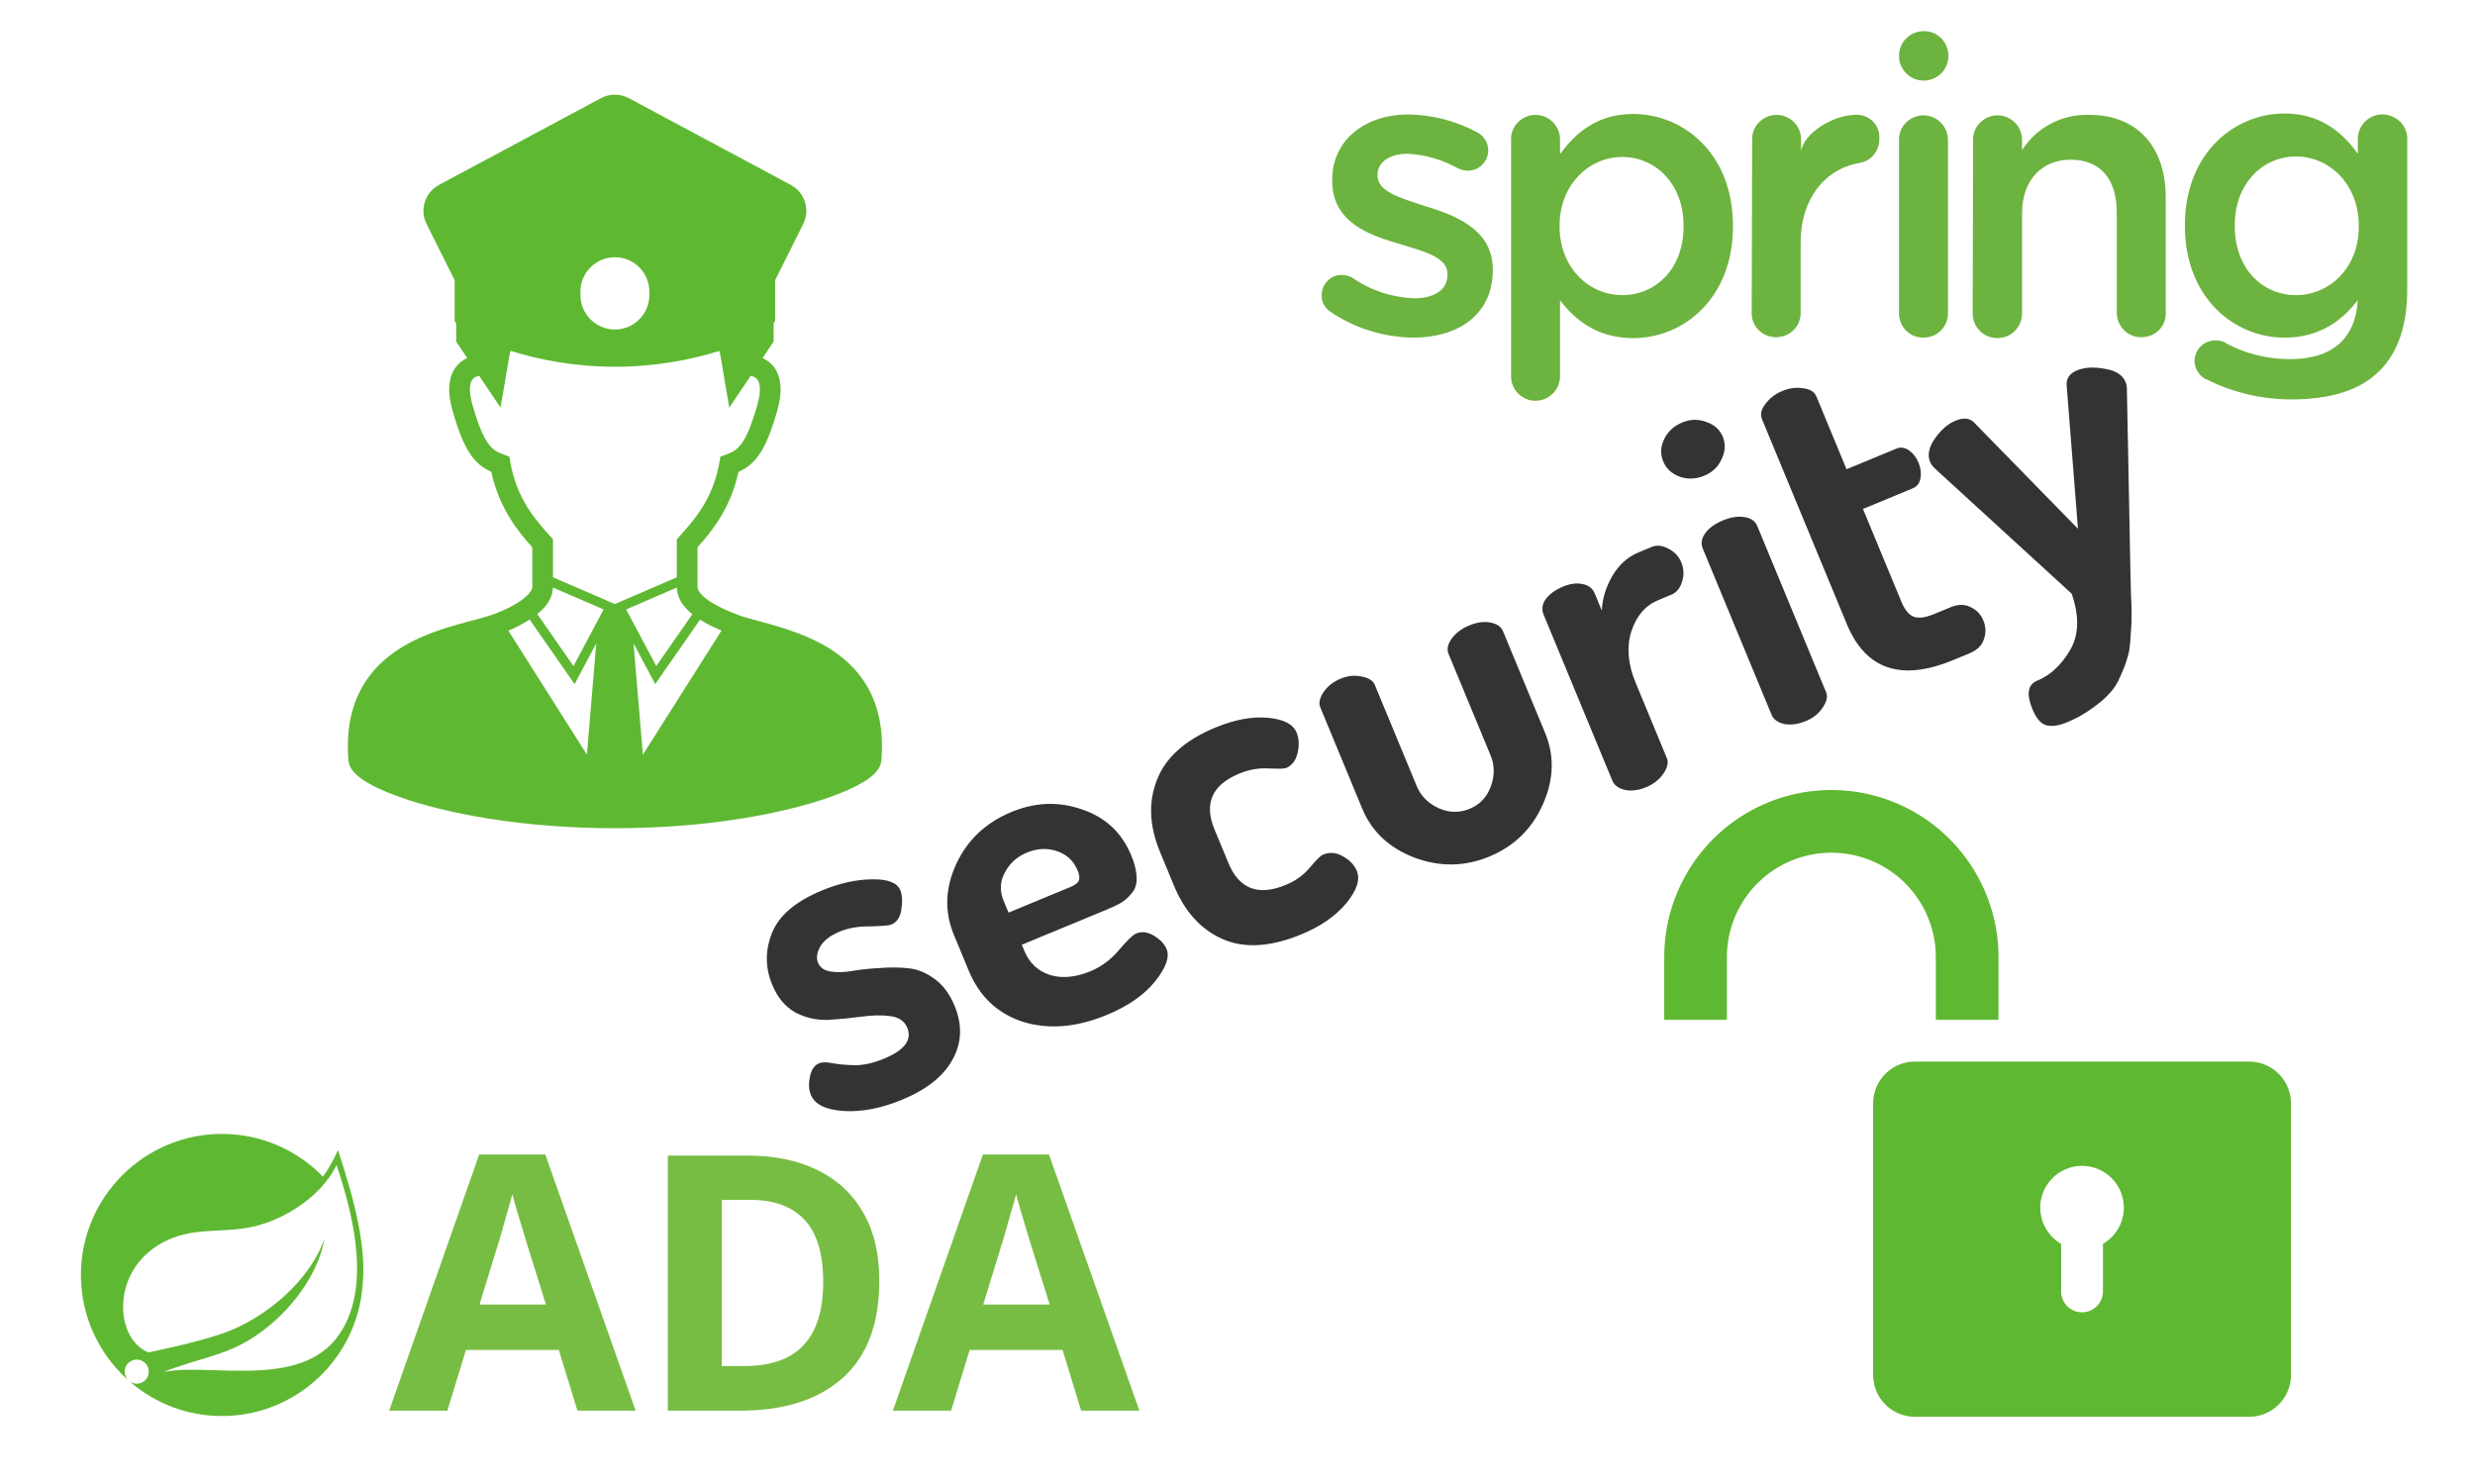
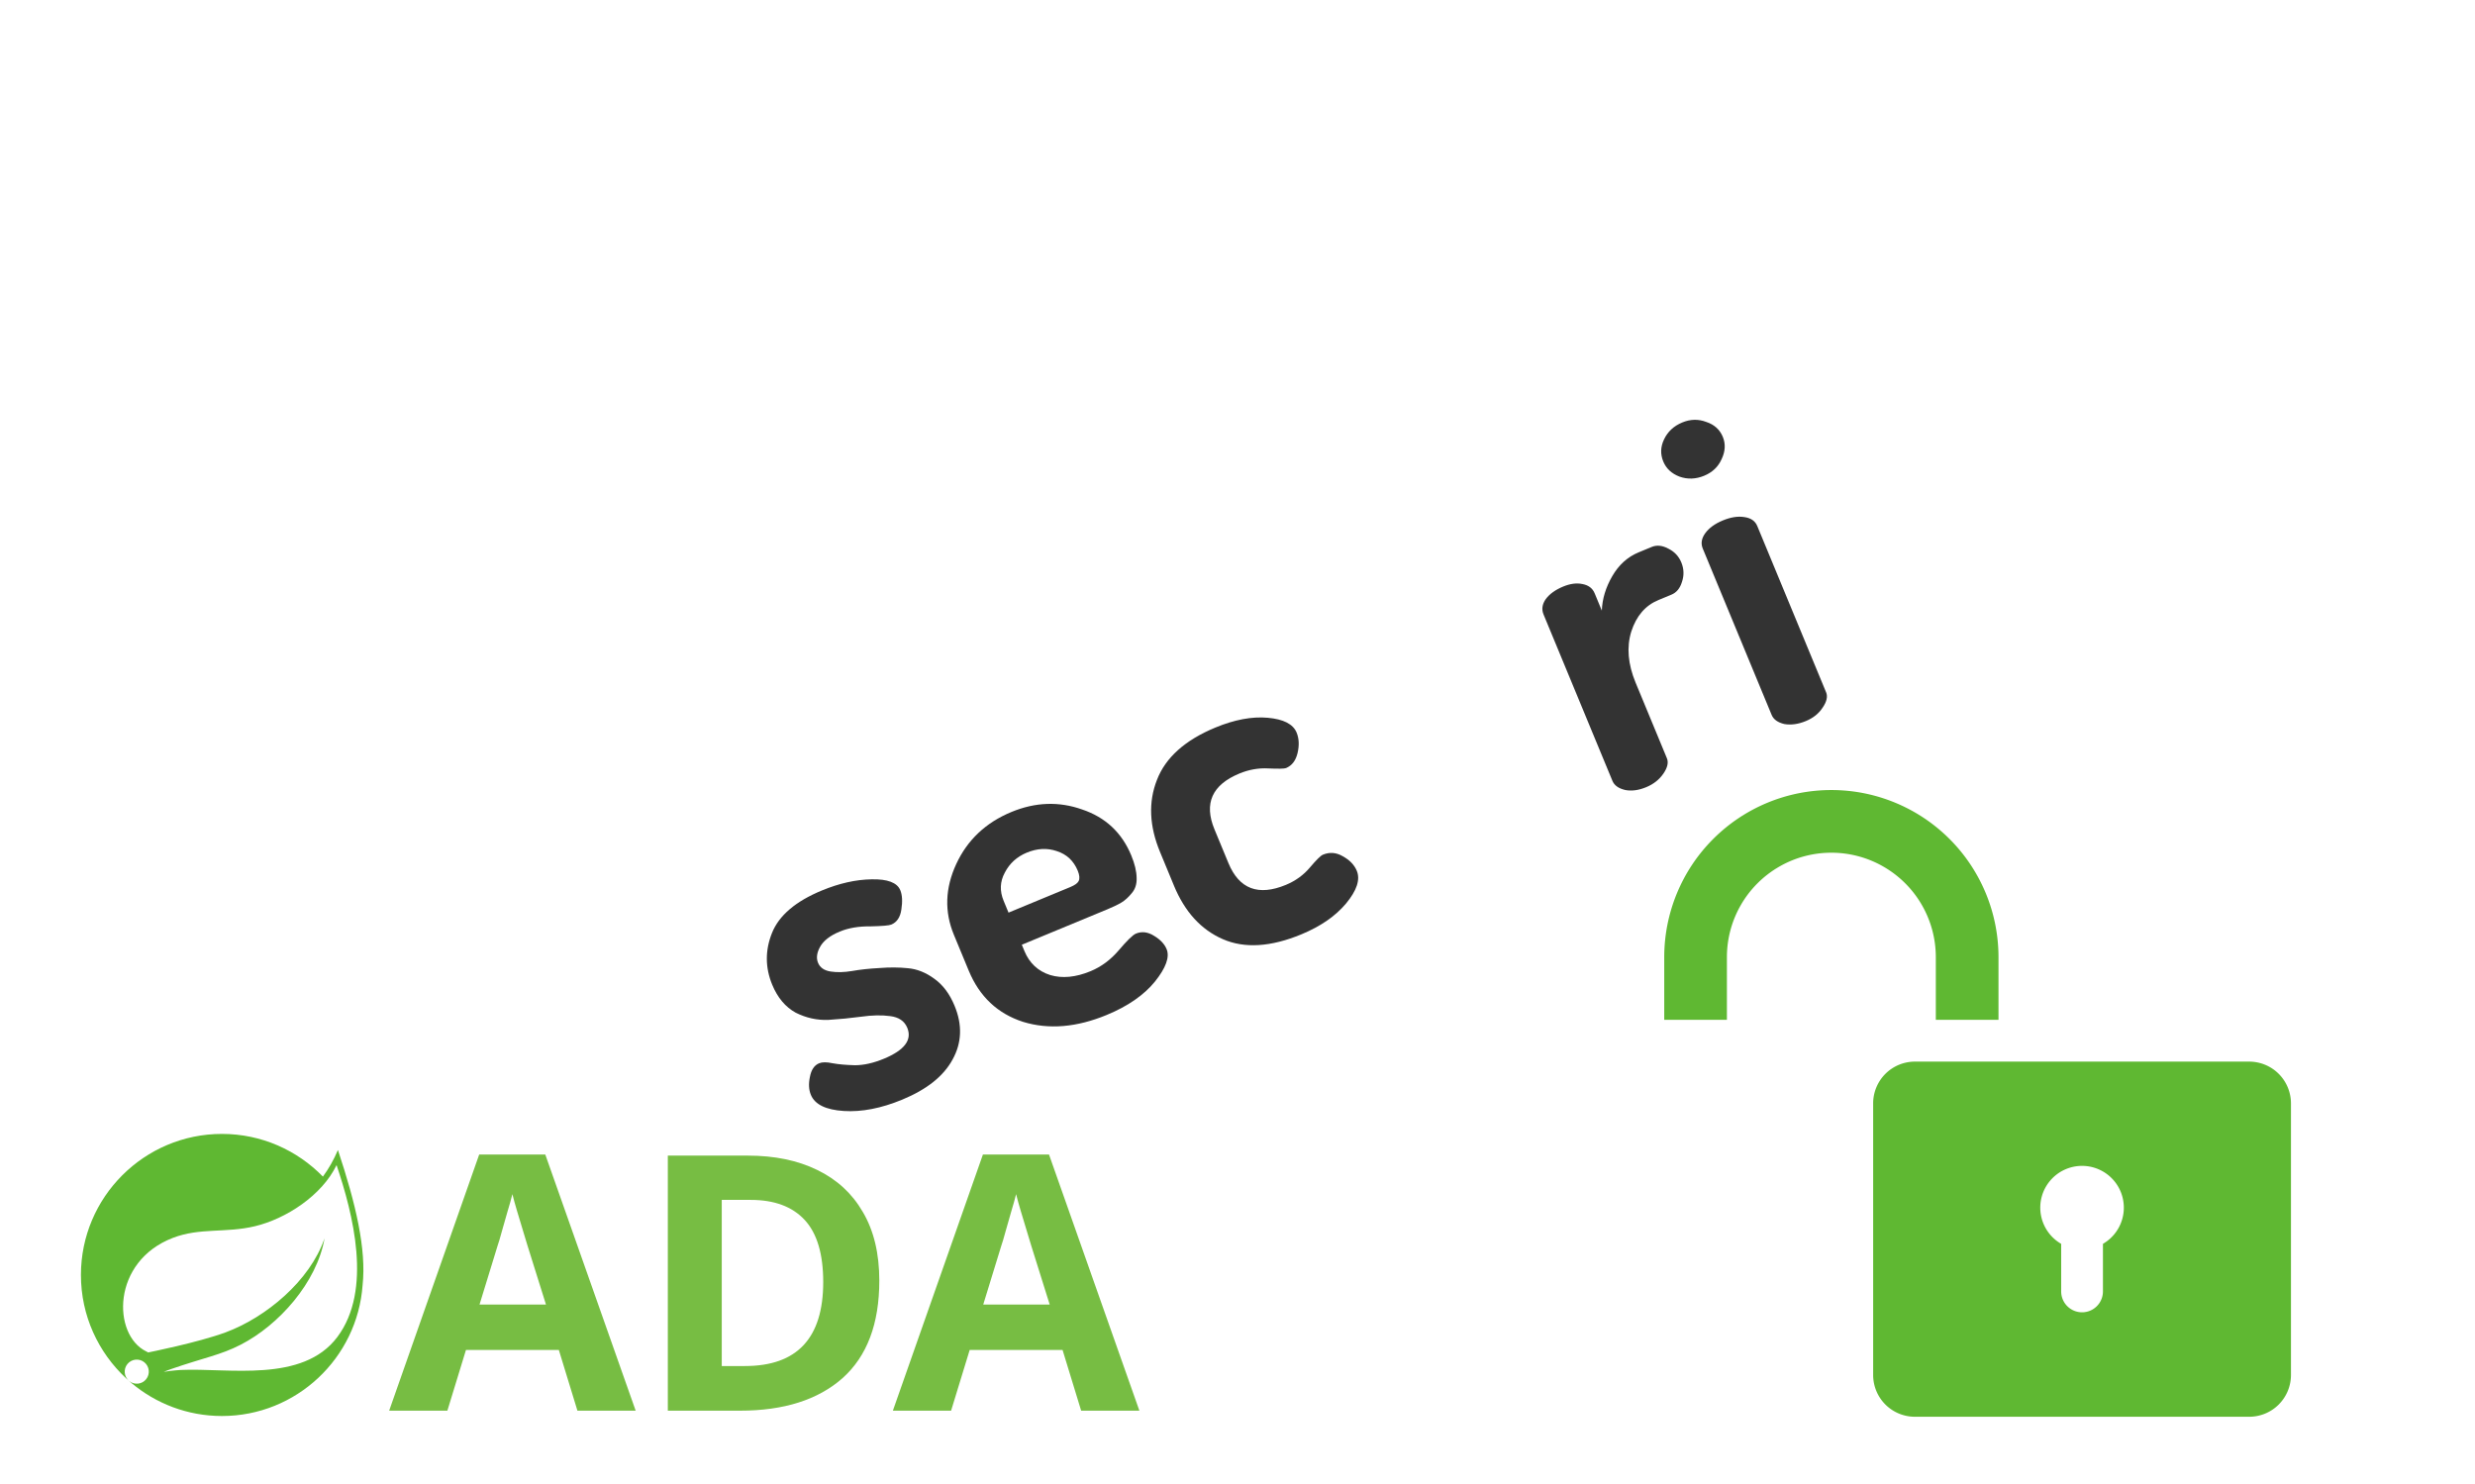
<svg xmlns="http://www.w3.org/2000/svg" xmlns:ns1="http://www.inkscape.org/namespaces/inkscape" xmlns:ns2="http://sodipodi.sourceforge.net/DTD/sodipodi-0.dtd" width="115.623mm" height="69.321mm" viewBox="0 0 115.623 69.321" version="1.1" id="svg8" ns1:version="1.2.2 (732a01da63, 2022-12-09)" ns2:docname="8.SpringSecurity.svg" xml:space="preserve">
  <defs id="defs2">
    <linearGradient id="linear-gradient" x1="51.59" y1="6.57" x2="50.71" y2="5.5" gradientTransform="matrix(64.13,0,0,64.59,-3256.82,-369.04)" gradientUnits="userSpaceOnUse">
      <stop offset="0.25" stop-color="#086c38" id="stop2" />
      <stop offset="0.37" stop-color="#277a3b" id="stop4" />
      <stop offset="0.64" stop-color="#519b41" id="stop6" />
      <stop offset="0.86" stop-color="#69b343" id="stop8" />
      <stop offset="1" stop-color="#73bf44" id="stop10" />
    </linearGradient>
    <style id="style7525">.cls-1{fill:none;stroke:#666;stroke-linecap:round;stroke-linejoin:round;stroke-width:2px;}.cls-2{fill:#f57c00;}.cls-3{fill:#666;}.cls-4{fill:#999;}</style>
    <style id="style9800">.cls-1{fill:none;stroke:#020202;stroke-miterlimit:10;stroke-width:1.91px;}</style>
    <clipPath id="clip0_429_11085">
      <rect width="24" height="24" fill="white" id="rect10414" />
    </clipPath>
    <style id="style16032">
      .cls-1 {
        fill: #699f4c;
        fill-rule: evenodd;
      }
    </style>
  </defs>
  <g ns1:label="Layer 1" ns1:groupmode="layer" id="layer1" transform="translate(-53.314,-119.465)">
    <g id="g23" transform="matrix(0.279,0,0,-0.279,-22.938,246.382)" style="font-style:normal;font-variant:normal;font-weight:normal;font-stretch:normal;font-size:13.717px;line-height:1.25;font-family:'Arial Rounded MT Bold';-inkscape-font-specification:'Arial Rounded MT Bold, Normal';font-variant-ligatures:normal;font-variant-caps:normal;font-variant-numeric:normal;font-feature-settings:normal;text-align:start;letter-spacing:0px;word-spacing:0px;writing-mode:lr-tb;text-anchor:start;fill:#5fb832;fill-opacity:1;stroke:none;stroke-width:0.343">
      <g id="g39" transform="matrix(0.1,0,0,0.1,286.855,217.798)">
        <path d="M 429.32,132.246 C 371.109,54.688 246.762,80.867 167.039,77.102 c 0,0 -14.113,-0.785 -28.328,-3.125 0,0 5.375,2.293 12.23,4.656 55.993,19.363 82.454,23.254 116.477,40.73 63.926,32.746 127.547,104.075 140.492,178.172 C 383.578,226.27 309.574,164.934 242.191,140.027 196.07,123.008 112.664,106.445 112.652,106.438 c 0.039,-0.059 -3.324,1.746 -3.371,1.785 -56.722,27.597 -58.359,150.449 44.66,190.05 45.168,17.375 88.372,7.832 137.2,19.454 52.078,12.382 112.394,51.418 136.91,102.453 27.484,-81.52 60.5,-209.059 1.269,-287.934 z m 1.012,313.195 c -6.93,-16.464 -15.387,-31.3 -25.137,-44.57 -42.914,44.043 -102.812,71.484 -169.019,71.484 C 105.941,472.355 0,366.402 0,236.191 0,167.93 29.137,106.367 75.59,63.215 l 5.172,-4.582 c -8.637,7.043 -9.965,19.727 -2.965,28.371 7.043,8.648 19.738,9.988 28.379,2.984 8.664,-7.019 9.984,-19.734 2.969,-28.395 -6.989,-8.664 -19.707,-9.973 -28.36,-2.981 l 3.519,-3.117 C 125.395,20.898 178.363,0 236.176,0 360.66,0 462.879,96.875 471.629,219.148 c 6.48,59.868 -11.203,135.887 -41.297,226.293" style="fill:#5fb832;fill-opacity:1;fill-rule:nonzero;stroke:none" id="path55" ns1:connector-curvature="0" />
      </g>
    </g>
    <g aria-label="ADA" id="text2459" style="font-weight:bold;font-size:16.69px;line-height:1.25;-inkscape-font-specification:'sans-serif, Bold';letter-spacing:0px;word-spacing:0px;fill:#77bd43;stroke-width:0.417">
      <path d="m 80.289,185.367 -0.868,-2.837 h -4.339 l -0.868,2.837 h -2.72 l 4.206,-11.967 h 3.088 l 4.222,11.967 z m -1.469,-4.957 -0.868,-2.77 q -0.083,-0.284 -0.217,-0.718 -0.134,-0.434 -0.267,-0.885 -0.134,-0.451 -0.217,-0.784 -0.083,0.334 -0.234,0.834 -0.134,0.484 -0.267,0.935 -0.117,0.434 -0.184,0.618 l -0.851,2.77 z" id="path2658" />
      <path d="m 94.392,179.292 q 0,3.021 -1.719,4.556 -1.719,1.519 -4.79,1.519 h -3.371 v -11.916 h 3.738 q 1.869,0 3.238,0.668 1.385,0.668 2.136,1.969 0.768,1.302 0.768,3.204 z m -2.62,0.067 q 0,-1.969 -0.868,-2.904 -0.868,-0.935 -2.52,-0.935 h -1.352 v 7.761 h 1.085 q 3.655,0 3.655,-3.922 z" id="path2660" />
      <path d="m 103.821,185.367 -0.868,-2.837 h -4.339 l -0.868,2.837 h -2.72 l 4.206,-11.967 h 3.088 l 4.222,11.967 z m -1.469,-4.957 -0.868,-2.77 q -0.083,-0.284 -0.217,-0.718 -0.134,-0.434 -0.267,-0.885 -0.134,-0.451 -0.217,-0.784 -0.083,0.334 -0.234,0.834 -0.134,0.484 -0.267,0.935 -0.117,0.434 -0.184,0.618 l -0.851,2.77 z" id="path2662" />
    </g>
    <g style="fill:#000000" id="g9172" transform="matrix(2.161,0,0,2.161,62.132,46.508)" />
    <g id="g9640" transform="matrix(0.201,0,0,0.201,60.196,132.414)">
-       <path d="m 345.356,-37.937 c 11.695,0 23.178,9.25 23.178,25.942 v 0.213 c 0,16.586 -11.376,25.942 -23.178,25.942 -8.293,0 -13.503,-4.146 -17.011,-8.825 V 22.984 c 0,3.128 -2.454,5.643 -5.558,5.739 l -0.183,0.003 c -3.083,0 -5.635,-2.552 -5.635,-5.635 v -55.074 c -0.106,-3.083 2.445,-5.635 5.529,-5.741 h 0.106 c 3.128,0 5.643,2.454 5.739,5.558 l 0.003,0.183 v 3.402 c 3.721,-5.21 8.931,-9.356 17.011,-9.356 z m 151.401,-0.106 c 7.952,0 13.124,4.016 16.833,9.109 l 0.178,0.247 V -32.09 l 0.003,-0.183 c 0.094,-3.041 2.511,-5.46 5.552,-5.555 l 0.187,-0.003 h 0.106 c 3.128,0.104 5.643,2.561 5.638,5.664 l -0.003,0.183 V 2.89 c 0,8.399 -2.233,14.672 -6.379,18.819 -4.465,4.572 -11.483,6.698 -20.52,6.698 -6.698,0 -13.29,-1.488 -19.35,-4.465 -1.914,-0.638 -3.19,-2.552 -3.19,-4.572 0.106,-2.658 2.233,-4.678 4.891,-4.678 0.744,0 1.382,0.106 2.02,0.425 4.678,2.658 9.994,3.934 15.31,3.934 9.675,0 15.204,-4.678 15.735,-13.715 -3.509,4.572 -8.718,8.718 -17.011,8.718 -11.684,0 -22.95,-9.17 -23.175,-25.447 l -0.004,-0.495 v -0.213 c 0,-16.692 11.483,-25.942 23.178,-25.942 z m -45.399,0.319 c 11.27,0 17.756,7.549 17.756,19.138 V 8.312 c 0.106,3.083 -2.339,5.529 -5.422,5.635 h -0.213 c -3.083,0.106 -5.635,-2.445 -5.741,-5.529 V -15.078 c 0,-7.761 -3.828,-12.227 -10.738,-12.227 -6.592,0 -11.27,4.678 -11.27,12.44 V 8.418 c 0,3.19 -2.552,5.741 -5.741,5.741 -3.19,0 -5.741,-2.552 -5.741,-5.741 l 0.106,-40.296 c -0.106,-3.083 2.445,-5.635 5.529,-5.741 h 0.106 c 3.128,0 5.643,2.454 5.738,5.558 l 0.003,0.183 v 2.339 c 3.402,-5.316 9.356,-8.399 15.629,-8.187 z m -158.205,-0.106 c 5.529,0.106 10.845,1.488 15.735,4.04 1.701,0.851 2.764,2.445 2.764,4.359 0,2.552 -2.126,4.678 -4.678,4.678 h -0.106 c -0.744,0 -1.488,-0.213 -2.233,-0.532 -3.615,-2.02 -7.549,-3.19 -11.695,-3.402 -4.465,0 -7.017,2.126 -7.017,4.891 v 0.213 c 0,3.721 5.422,5.21 11.27,7.123 0.159,0.049 0.319,0.098 0.48,0.147 l 0.481,0.151 c 0.562,0.178 1.128,0.364 1.691,0.56 l 0.483,0.17 c 6.351,2.276 12.387,5.868 12.387,13.537 v 0.213 c 0,10.526 -8.187,15.735 -18.5,15.735 C 287.411,13.947 280.713,11.927 275.078,8.1 273.696,7.249 272.845,5.76 272.951,4.166 c 0,-2.552 2.02,-4.678 4.572,-4.678 h 0.106 c 0.851,0 1.701,0.213 2.445,0.638 4.253,2.977 9.25,4.572 14.353,4.784 4.891,0 7.761,-2.126 7.761,-5.422 v -0.213 c 0,-3.934 -5.316,-5.21 -11.164,-7.017 -0.611,-0.177 -1.229,-0.36 -1.849,-0.553 l -0.465,-0.146 c -6.661,-2.119 -13.316,-5.401 -13.316,-13.974 v -0.213 c 0,-9.463 7.868,-15.204 17.756,-15.204 z m 119.611,0.213 c 3.128,0 5.643,2.454 5.739,5.558 l 0.003,0.183 V 8.418 c 0,3.19 -2.552,5.635 -5.741,5.635 -3.19,0 -5.635,-2.552 -5.635,-5.635 V -31.877 c -0.106,-3.083 2.445,-5.635 5.529,-5.741 z m -10.207,4.678 v 0.851 c 0,2.764 -1.914,5.103 -4.572,5.529 -8.187,1.382 -13.715,8.506 -13.715,18.393 V 8.312 c 0,3.19 -2.552,5.635 -5.741,5.635 -3.023,0 -5.535,-2.35 -5.632,-5.348 l -0.003,-0.181 V 8.312 l 0.106,-40.296 c -0.106,-3.083 2.445,-5.635 5.529,-5.741 h 0.106 c 3.128,0 5.643,2.454 5.738,5.558 l 0.003,0.183 v 2.764 c 0.532,-4.253 7.549,-8.506 12.546,-8.506 2.871,-0.213 5.422,1.914 5.635,4.784 z m -59.752,4.997 c -7.761,0 -14.566,6.486 -14.566,15.948 v 0.213 c 0,9.569 6.805,15.948 14.566,15.948 7.761,0 14.247,-6.06 14.247,-15.948 v -0.213 c 0,-9.675 -6.486,-15.948 -14.247,-15.948 z m 156.61,-0.106 c -7.681,0 -14.113,6.144 -14.245,15.65 l -0.002,0.298 v 0.213 c 0,9.888 6.379,16.054 14.247,16.054 7.787,0 14.533,-6.354 14.567,-15.762 l -6.2e-4,-0.292 v -0.213 c 0,-9.463 -6.805,-15.948 -14.566,-15.948 z m -80.804,-23.603 v 0.213 0 c 0,3.19 -2.552,5.741 -5.741,5.741 -3.19,0 -5.741,-2.552 -5.741,-5.741 0,-3.128 2.455,-5.643 5.558,-5.739 l 0.183,-0.003 c 3.083,-0.106 5.635,2.445 5.741,5.529 z" fill="#6db33f" id="path9632" style="stroke-width:0.747" />
      <g aria-label="CORE" id="text15808" style="font-size:128.64px;line-height:1.25;font-family:Abel;-inkscape-font-specification:'Abel, Normal';letter-spacing:0px;word-spacing:0px;stroke-width:3.216" />
      <g id="g15902" transform="matrix(0.333,0,0,0.333,23.426,-42.425)" style="fill:#5fb832;fill-opacity:1">
-         <path class="st0" d="m 429.823,409.401 c -11.741,-17.577 -29.574,-27.295 -46.322,-33.618 -8.41,-3.157 -16.624,-5.492 -23.859,-7.474 -7.227,-1.965 -13.508,-3.618 -17.725,-5.213 -7.384,-2.738 -15.186,-6.289 -20.628,-10.112 -2.722,-1.899 -4.81,-3.856 -6.027,-5.517 -1.225,-1.702 -1.562,-2.878 -1.578,-3.906 0,-7.103 0,-15.974 0,-27.666 9.447,-10.508 23.021,-26.794 28.595,-52.618 1.949,-0.88 3.873,-1.875 5.731,-3.166 4.62,-3.19 8.542,-7.819 11.864,-14.116 3.346,-6.323 6.306,-14.405 9.463,-25.463 1.603,-5.607 2.343,-10.474 2.343,-14.815 0.008,-4.999 -1.028,-9.332 -2.911,-12.85 -2.482,-4.678 -6.29,-7.457 -9.701,-9.002 l 7.703,-11.478 V 159.66 c 0.732,-0.995 1.2,-1.908 1.085,-2.631 v -27.567 l 19.6,-39.184 c 4.966,-9.932 1.127,-22.018 -8.666,-27.263 L 265.693,2.43 c -6.05,-3.24 -13.327,-3.24 -19.378,0 L 133.21,63.015 c -9.784,5.245 -13.624,17.331 -8.657,27.263 l 19.6,39.209 v 27.543 c -0.123,0.748 0.288,1.66 1.085,2.696 v 12.662 l 7.704,11.46 c -0.798,0.354 -1.62,0.757 -2.467,1.275 -2.664,1.644 -5.352,4.218 -7.235,7.745 -1.883,3.519 -2.919,7.851 -2.91,12.85 0,4.341 0.74,9.208 2.343,14.815 4.226,14.726 8.041,24.238 12.982,31.218 2.475,3.461 5.287,6.24 8.345,8.361 1.858,1.29 3.783,2.286 5.731,3.166 5.574,25.824 19.148,42.111 28.595,52.618 0,11.692 0,20.562 0,27.666 0,0.872 -0.354,2.13 -1.702,3.93 -1.989,2.672 -6.108,5.912 -11,8.657 -4.876,2.771 -10.483,5.18 -15.391,6.907 -5.764,2.047 -15.054,4.168 -25.455,7.153 -15.629,4.522 -34.111,11.033 -49.149,23.925 -7.506,6.446 -14.092,14.544 -18.729,24.607 -4.636,10.056 -7.301,22.01 -7.292,35.986 0,3.248 0.14,6.602 0.428,10.072 0.222,2.434 1.142,4.407 2.236,6.034 2.064,3.042 4.81,5.295 8.246,7.622 6.019,3.979 14.364,7.876 25.043,11.699 31.958,11.396 84.881,21.829 150.449,21.846 53.268,0 98.232,-6.914 130.329,-15.605 16.057,-4.349 28.875,-9.118 38.141,-13.878 4.646,-2.393 8.394,-4.768 11.37,-7.358 1.488,-1.316 2.795,-2.688 3.889,-4.325 1.094,-1.627 2.015,-3.6 2.228,-6.034 0.288,-3.461 0.428,-6.816 0.428,-10.046 0.024,-18.64 -4.762,-33.661 -12.572,-45.353 z M 231.936,137.544 c 0,-13.294 10.77,-24.065 24.073,-24.065 13.286,0 24.056,10.77 24.056,24.065 v 2.31 c 0,13.287 -10.77,24.065 -24.056,24.065 -13.303,0 -24.073,-10.778 -24.073,-24.065 z m 4.53,323.095 -54.806,-86.517 c 4.991,-2.088 10.104,-4.727 14.84,-7.777 l 31.366,45.104 15.128,-28.455 z m -9.349,-61.802 -25.273,-36.332 c 2.31,-1.891 4.505,-3.897 6.306,-6.256 2.54,-3.33 4.472,-7.49 4.596,-12.218 l 35.386,15.276 z m -14.322,-61.95 c 0,-6.462 0,-14.142 0,-23.761 v -2.77 l -1.858,-2.072 c -9.874,-10.993 -23.234,-25.586 -27.871,-51.516 l -0.732,-4.144 -3.955,-1.414 c -2.524,-0.896 -4.439,-1.817 -6.116,-2.984 -2.475,-1.743 -4.72,-4.127 -7.342,-9.011 -2.59,-4.86 -5.328,-12.119 -8.328,-22.65 -1.324,-4.604 -1.792,-8.181 -1.792,-10.845 0.008,-3.083 0.6,-4.884 1.2,-6.026 0.913,-1.653 2.032,-2.36 3.454,-2.936 0.642,-0.246 1.29,-0.378 1.842,-0.468 l 14.873,22.157 6.363,-37.285 0.699,-2.336 c 19.42,6.159 44.644,11.1 72.779,11.1 28.06,0 53.366,-4.9 72.794,-11.041 l 0.674,2.277 6.364,37.285 14.873,-22.141 c 0.937,0.148 2.195,0.46 3.166,1.102 0.83,0.535 1.504,1.151 2.121,2.286 0.6,1.142 1.192,2.943 1.209,6.026 0,2.664 -0.477,6.24 -1.792,10.845 -3.988,14.059 -7.564,22.231 -10.853,26.77 -1.644,2.293 -3.149,3.724 -4.818,4.892 -1.677,1.168 -3.592,2.089 -6.116,2.984 l -3.963,1.414 -0.724,4.144 c -4.636,25.93 -17.998,40.524 -27.871,51.516 l -1.858,2.072 v 2.77 c 0,9.62 0,17.299 0,23.761 l -43.204,18.655 z m 86.467,7.144 c 0.107,4.572 1.883,8.707 4.342,12.012 1.841,2.483 4.053,4.636 6.47,6.585 l -25.191,36.208 -21.006,-39.53 z m -23.719,116.624 -6.528,-77.653 15.12,28.447 31.308,-45.022 c 1.044,0.667 2.089,1.324 3.182,1.949 3.789,2.154 7.794,3.98 11.798,5.664 z" id="path15900" style="fill:#5fb832;fill-opacity:1" />
-       </g>
+         </g>
      <g aria-label="security" id="text16013" style="font-weight:bold;font-size:52.773px;line-height:1.25;font-family:Dosis;-inkscape-font-specification:'Dosis, Bold';letter-spacing:0px;word-spacing:0px;fill:#333333;stroke-width:1.319" transform="matrix(1.86,-0.77,0.77,1.86,-529.333,162.29)">
        <path d="m 308.464,142.621 q 0,-0.95 0.686,-1.953 0.686,-1.055 1.583,-1.055 0.581,0 1.425,0.581 0.897,0.581 2.322,1.214 1.425,0.581 3.377,0.581 3.852,0 3.852,-2.269 0,-1.267 -1.319,-2.005 -1.267,-0.739 -3.114,-1.214 -1.794,-0.475 -3.641,-1.108 -1.847,-0.686 -3.166,-2.216 -1.267,-1.583 -1.267,-4.011 0,-3.219 2.269,-5.541 2.269,-2.322 7.177,-2.322 3.272,0 5.805,1.003 2.586,1.003 2.586,2.428 0,0.897 -0.739,2.111 -0.686,1.161 -1.742,1.161 -0.422,0 -2.322,-0.739 -1.847,-0.792 -3.483,-0.792 -1.794,0 -2.744,0.739 -0.95,0.739 -0.95,1.636 0,0.897 0.95,1.478 0.95,0.581 2.322,0.897 1.425,0.317 3.061,0.897 1.636,0.528 3.008,1.267 1.425,0.739 2.375,2.322 0.95,1.53 0.95,3.747 0,3.589 -2.586,5.647 -2.533,2.058 -7.124,2.058 -3.958,0 -6.755,-1.372 -2.797,-1.372 -2.797,-3.166 z" id="path16015" style="fill:#333333" />
        <path d="m 330.787,136.341 v -4.486 q 0,-4.327 3.377,-7.441 3.377,-3.114 8.18,-3.114 4.486,0 7.652,2.85 3.219,2.797 3.219,7.072 0,1.583 -0.422,2.639 -0.369,1.003 -1.214,1.425 -0.792,0.422 -1.478,0.528 -0.686,0.106 -1.794,0.106 h -10.713 v 0.792 q 0,2.269 1.689,3.694 1.689,1.372 4.486,1.372 2.005,0 3.958,-1.003 1.953,-1.003 2.533,-1.003 1.108,0 1.847,1.055 0.739,1.003 0.739,1.953 0,1.478 -2.691,2.955 -2.639,1.425 -6.597,1.425 -5.647,0 -9.235,-2.955 -3.536,-3.008 -3.536,-7.863 z m 6.808,-4.433 h 7.705 q 0.844,0 1.161,-0.264 0.369,-0.317 0.369,-1.161 0,-1.847 -1.372,-3.008 -1.319,-1.161 -3.272,-1.161 -1.847,0 -3.219,1.161 -1.372,1.108 -1.372,2.955 z" id="path16017" style="fill:#333333" />
        <path d="m 356.435,136.341 v -4.222 q 0,-4.855 2.85,-7.81 2.85,-3.008 8.549,-3.008 3.589,0 6.016,1.267 2.428,1.267 2.428,2.85 0,1.108 -0.792,2.216 -0.792,1.108 -1.9,1.108 -0.317,0 -1.9,-0.739 -1.53,-0.739 -3.325,-0.739 -5.119,0 -5.119,4.855 v 4.222 q 0,4.855 5.172,4.855 1.794,0 3.325,-0.792 1.53,-0.792 1.953,-0.792 1.267,0 2.058,1.055 0.844,1.055 0.844,2.164 0,1.636 -2.586,3.008 -2.533,1.319 -6.122,1.319 -5.752,0 -8.602,-2.955 -2.85,-2.955 -2.85,-7.863 z" id="path16019" style="fill:#333333" />
-         <path d="m 379.919,136.446 v -12.666 q 0,-0.792 1.003,-1.478 1.055,-0.686 2.428,-0.686 1.319,0 2.322,0.686 1.055,0.686 1.055,1.478 v 12.666 q 0,1.847 1.372,3.325 1.372,1.425 3.272,1.425 1.9,0 3.219,-1.425 1.372,-1.478 1.372,-3.325 v -12.718 q 0,-0.844 1.003,-1.478 1.055,-0.633 2.428,-0.633 1.478,0 2.428,0.633 0.95,0.633 0.95,1.478 v 12.718 q 0,4.275 -3.377,7.494 -3.377,3.219 -8.022,3.219 -4.644,0 -8.074,-3.219 -3.377,-3.219 -3.377,-7.494 z" id="path16021" style="fill:#333333" />
        <path d="m 407.836,144.521 v -20.793 q 0,-0.95 0.897,-1.53 0.95,-0.581 2.428,-0.581 1.319,0 2.164,0.581 0.897,0.581 0.897,1.53 v 2.164 q 0.844,-1.847 2.639,-3.219 1.794,-1.372 3.852,-1.372 h 1.636 q 0.95,0 1.689,0.897 0.792,0.897 0.792,2.058 0,1.214 -0.792,2.111 -0.739,0.897 -1.689,0.897 h -1.636 q -2.428,0 -4.275,2.164 -1.794,2.164 -1.794,5.647 v 9.446 q 0,0.792 -1.055,1.478 -1.055,0.686 -2.428,0.686 -1.425,0 -2.375,-0.633 -0.95,-0.686 -0.95,-1.53 z" id="path16023" style="fill:#333333" />
        <path d="m 427.362,112.698 q 0,-1.372 1.055,-2.322 1.108,-1.003 2.691,-1.003 1.53,0 2.586,1.003 1.108,0.95 1.108,2.322 0,1.319 -1.108,2.322 -1.055,1.003 -2.586,1.003 -1.583,0 -2.691,-1.003 -1.055,-1.003 -1.055,-2.322 z m 0.369,31.822 v -20.793 q 0,-0.95 0.95,-1.53 0.95,-0.581 2.428,-0.581 1.478,0 2.428,0.581 1.003,0.581 1.003,1.53 v 20.793 q 0,0.792 -1.055,1.478 -1.003,0.686 -2.375,0.686 -1.425,0 -2.428,-0.633 -0.95,-0.686 -0.95,-1.53 z" id="path16025" style="fill:#333333" />
-         <path d="m 439.763,138.135 v -25.595 q 0,-0.897 1.055,-1.478 1.055,-0.633 2.322,-0.633 1.372,0 2.375,0.633 1.055,0.581 1.055,1.478 v 9.077 h 6.227 q 0.792,0 1.267,0.739 0.475,0.739 0.475,1.742 0,1.003 -0.475,1.742 -0.475,0.739 -1.267,0.739 h -6.227 v 11.557 q 0,1.53 0.633,2.164 0.686,0.633 2.322,0.633 h 2.058 q 1.372,0 2.111,0.844 0.792,0.844 0.792,2.005 0,1.214 -0.792,2.058 -0.739,0.844 -2.111,0.844 h -2.058 q -9.763,0 -9.763,-8.549 z" id="path16027" style="fill:#333333" />
-         <path d="m 455.806,155.445 q 0,-2.85 1.742,-2.85 2.48,0 4.855,-1.794 2.428,-1.794 2.691,-5.963 l -9.077,-19.421 q -0.211,-0.528 -0.211,-0.897 0,-1.267 1.53,-2.269 1.583,-1.003 3.008,-1.003 1.583,0 1.953,1.161 l 6.333,15.779 5.119,-15.779 q 0.369,-1.161 1.794,-1.161 1.372,0 3.008,1.055 1.636,1.003 1.636,2.322 0,0.422 -0.158,0.792 l -7.705,19.684 -0.897,2.322 q -0.633,1.794 -0.95,2.48 -0.264,0.686 -1.003,2.111 -0.686,1.478 -1.267,2.111 -0.528,0.686 -1.53,1.636 -1.003,1.003 -2.058,1.425 -1.003,0.475 -2.48,0.792 -1.478,0.369 -3.219,0.369 -1.53,0 -2.322,-0.581 -0.792,-0.581 -0.792,-2.322 z" id="path16029" style="fill:#333333" />
      </g>
      <path class="cls-1" d="m 410.829,182.319 h 77.688 a 9.711,9.711 0 0 1 9.711,9.711 V 255.151 a 9.711,9.711 0 0 1 -9.711,9.711 h -77.688 a 9.711,9.711 0 0 1 -9.711,-9.711 v -63.121 a 9.711,9.711 0 0 1 9.711,-9.711 z m 43.699,42.352 v 11.058 a 4.855,4.855 0 0 1 -9.711,0 v -11.058 a 9.711,9.711 0 1 1 9.711,0 z m -38.844,-52.063 v -14.566 a 24.277,24.277 0 0 0 -48.555,0 v 14.566 h -14.566 v -14.566 a 38.844,38.844 0 0 1 77.688,0 v 14.566 z" id="unlock" style="fill:#5fb832;fill-opacity:1;stroke:none" />
    </g>
  </g>
  <style type="text/css" id="style10046">
	.st0{fill:#000000;}
</style>
  <style type="text/css" id="style15898">
	.st0{fill:#000000;}
</style>
</svg>